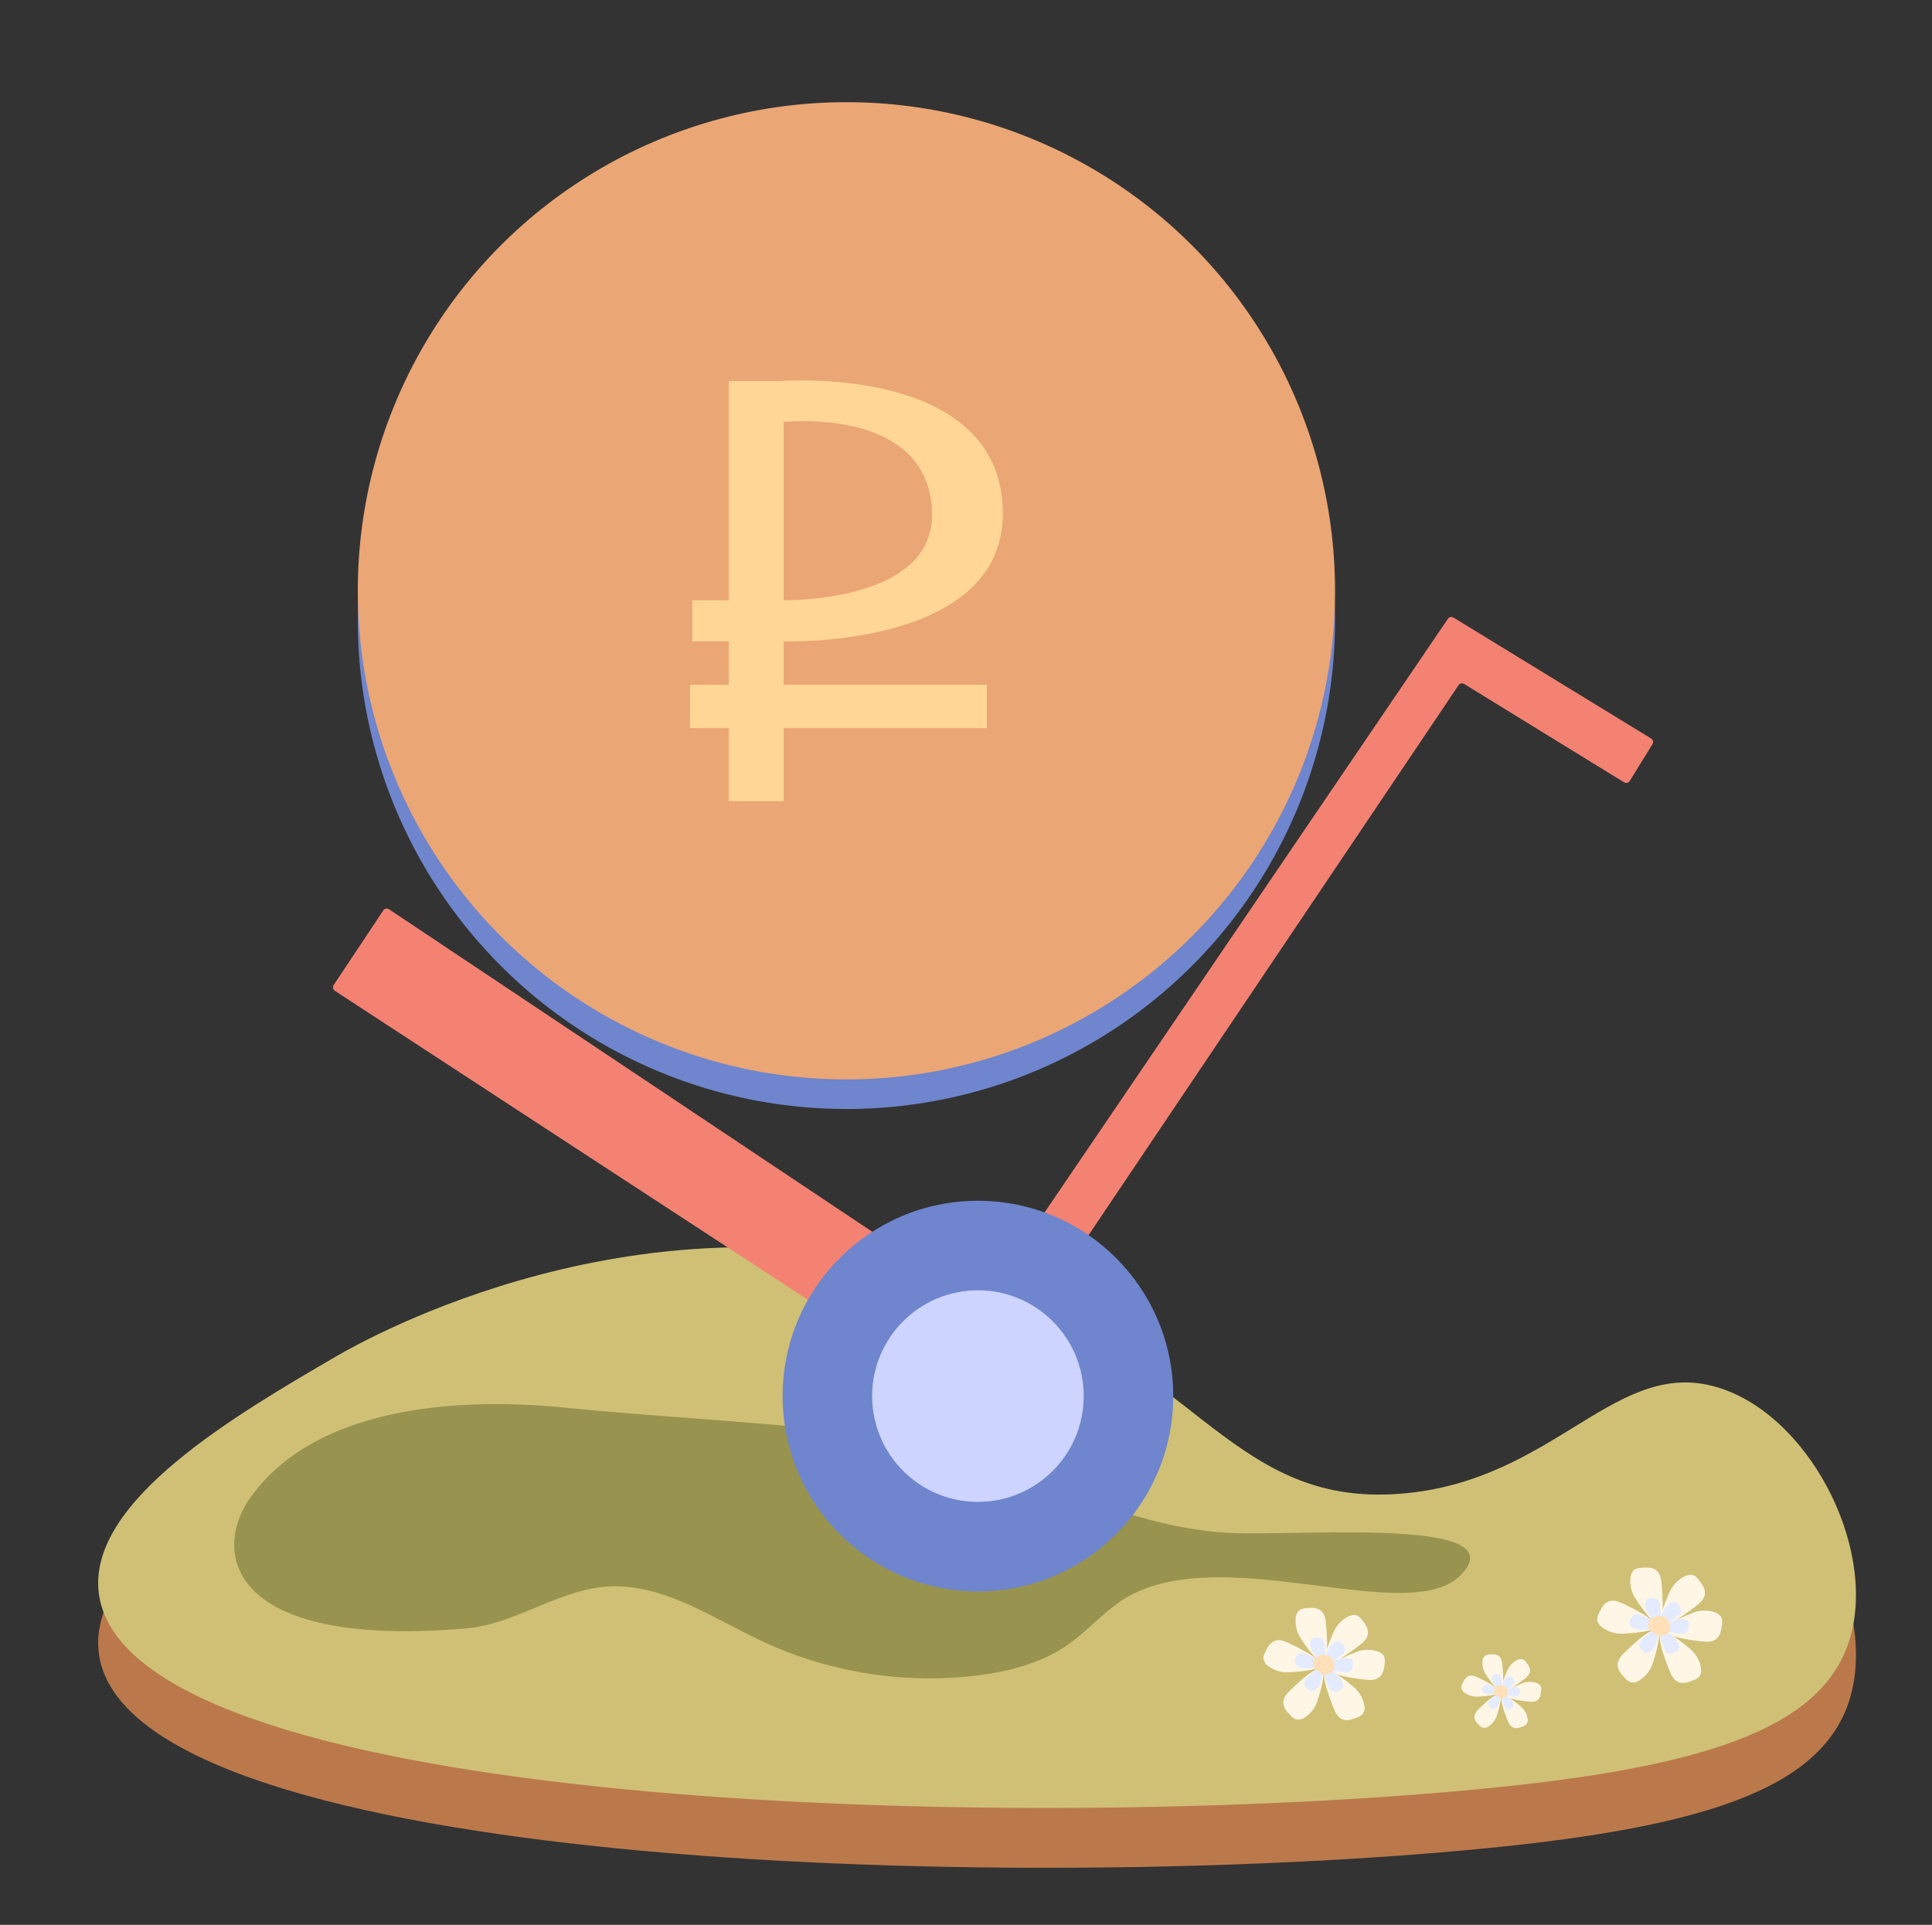
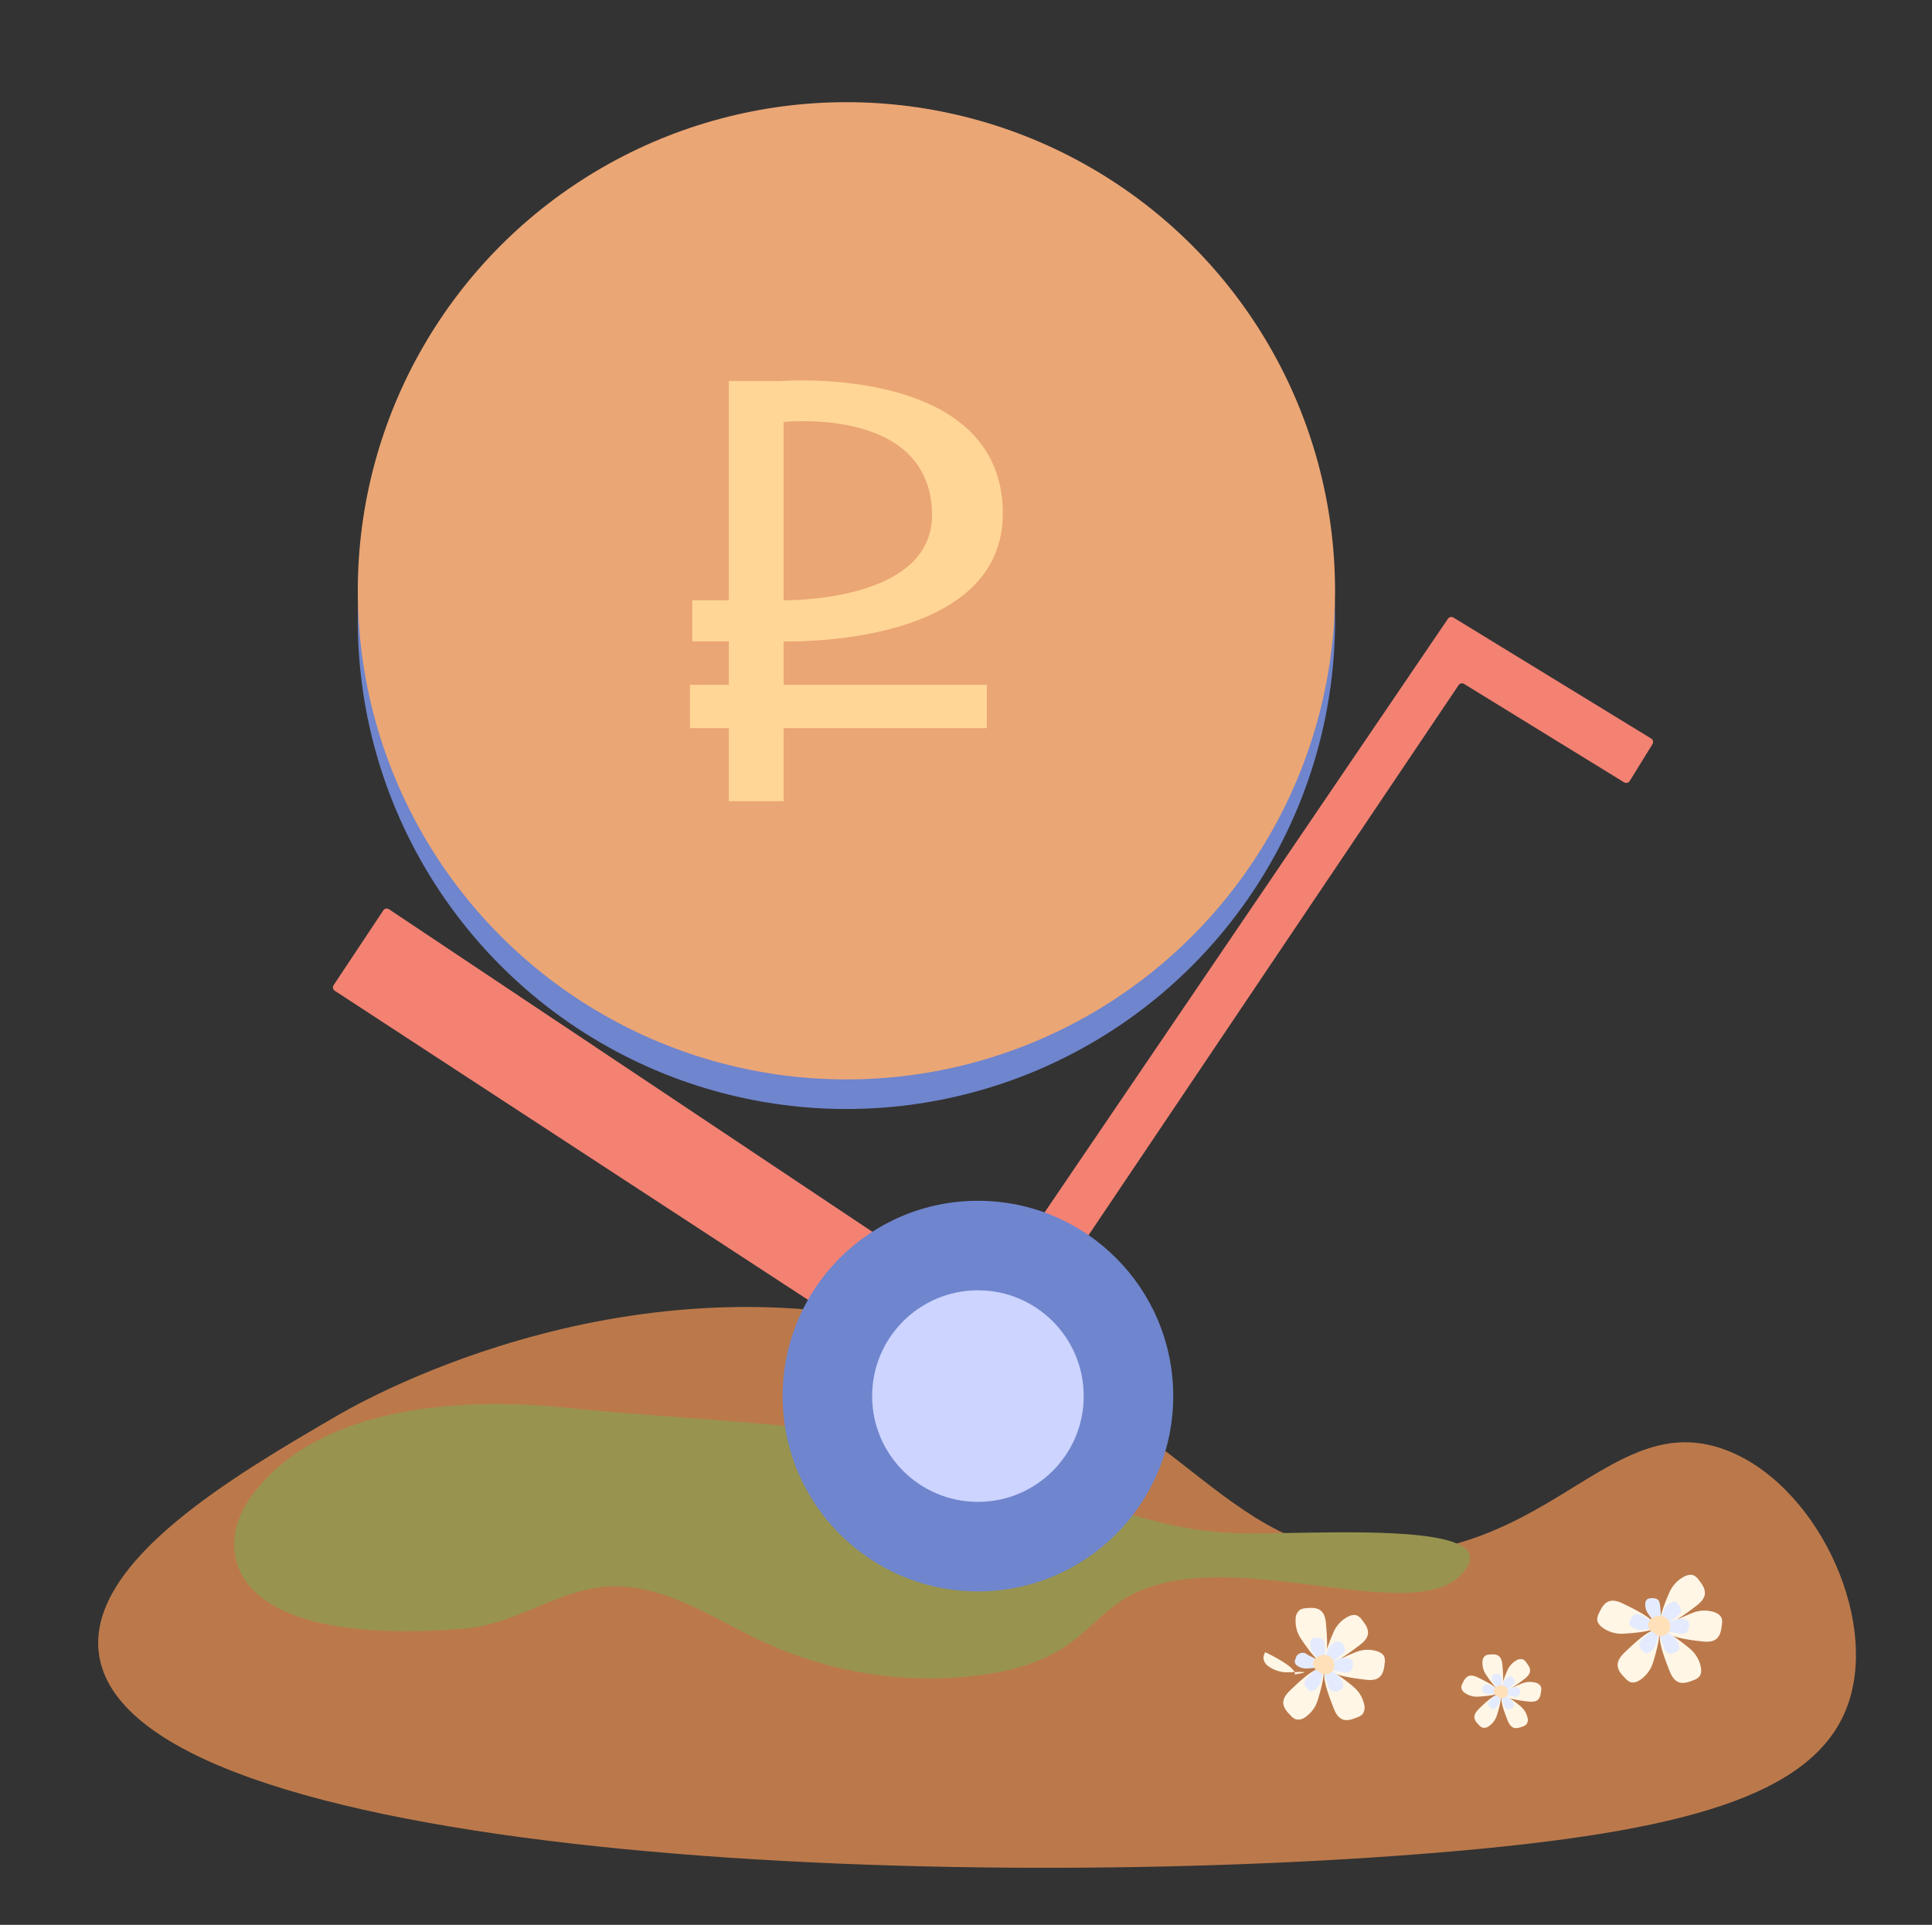
<svg xmlns="http://www.w3.org/2000/svg" id="Слой_1" data-name="Слой 1" viewBox="0 0 813 810">
  <rect x="0" y="0" width="813" height="810" fill="#333333" stroke="none" />
  <defs>
    <style>.cls-1{fill:#bb794b;}.cls-2{fill:#cfc076;}.cls-3{fill:#98944f;}.cls-4{fill:#fff6e6;}.cls-5{fill:#e4ebff;}.cls-6{fill:#ffe0b8;}.cls-7{fill:#6f85cd;}.cls-8{fill:#f48273;}.cls-9{fill:#ccd4ff;}.cls-10{fill:#eba675;}.cls-11{fill:#ffd695;}</style>
  </defs>
  <title>price</title>
  <path class="cls-1" d="M589.76,653.72c-74.66,6.12-87.51-59.9-189.31-91C270.75,523,154.67,588.27,141.87,595.73c-42.79,24.93-104.72,61-100.34,99.5,10.08,88.61,361.27,101.31,564.71,84.29,101.93-8.52,157.32-23.71,171.2-61.74,13.74-37.64-14.12-95.06-52.93-108.22C680.3,594.58,655.32,648.35,589.76,653.72Z" />
-   <path class="cls-2" d="M589.76,628.55c-74.66,6.12-87.51-59.9-189.31-91-129.7-39.69-245.78,25.59-258.58,33-42.79,24.92-104.72,61-100.34,99.5,10.08,88.61,361.27,101.3,564.71,84.29,101.93-8.52,157.32-23.71,171.2-61.75,13.74-37.64-14.12-95.05-52.93-108.21C680.3,569.4,655.32,623.18,589.76,628.55Z" />
  <path class="cls-3" d="M105.19,630.48c-15.76,22.4-9.91,63.33,90.84,54.79,21.63-1.83,40.65-17.59,62.35-17.72,22.6-.15,42.4,13.88,62.9,23.38a166.71,166.71,0,0,0,89.21,14.22c13.59-1.61,27.32-5.06,38.59-12.84,7.67-5.29,13.93-12.4,21.52-17.81,40-28.51,122.08,11.5,144.29-11.88s-60.49-16.71-93.53-17.41c-51.61-1.09-97.74-33.2-148.85-40.43-44.1-6.24-90.79-8-135.18-12.46C191,587.71,131.94,592.46,105.19,630.48Z" />
  <path class="cls-4" d="M624.94,704.12a8.76,8.76,0,0,1-1.1-4.83,3.21,3.21,0,0,1,1.22-2.59,3.88,3.88,0,0,1,1.69-.43c1.39-.13,2.93-.22,4,.65s1.4,2.64,1.51,4.16,1,9.69-1.13,10.18C629.92,711.56,625.54,705.18,624.94,704.12Z" />
  <path class="cls-4" d="M634.64,702.25a8.82,8.82,0,0,1,3.48-3.53,3.22,3.22,0,0,1,2.84-.37,3.9,3.9,0,0,1,1.27,1.19c.86,1.1,1.76,2.35,1.63,3.74s-1.48,2.61-2.7,3.52-7.64,6-9.19,4.53C631.06,710.45,634.07,703.32,634.64,702.25Z" />
  <path class="cls-4" d="M641.17,708.18a8.81,8.81,0,0,1,5-.08,3.22,3.22,0,0,1,2.28,1.73,3.92,3.92,0,0,1,.07,1.74c-.16,1.38-.39,2.91-1.46,3.8s-2.88.83-4.39.62-9.68-1-9.73-3.2C632.87,711.52,640,708.55,641.17,708.18Z" />
  <path class="cls-4" d="M640.34,718.47a8.66,8.66,0,0,1,2.43,4.31,3.19,3.19,0,0,1-.43,2.83,3.83,3.83,0,0,1-1.49.89c-1.3.52-2.75,1-4,.53s-2.1-2.14-2.64-3.56-3.68-9-1.82-10.08C633.45,712.76,639.47,717.62,640.34,718.47Z" />
  <path class="cls-4" d="M629.69,722.46a8.72,8.72,0,0,1-3.08,3.89,3.21,3.21,0,0,1-2.78.67,3.83,3.83,0,0,1-1.39-1c-1-1-2-2.14-2-3.53s1.18-2.75,2.3-3.79,6.94-6.83,8.63-5.51C632.35,713.92,630.14,721.33,629.69,722.46Z" />
  <path class="cls-4" d="M621.24,714a8.74,8.74,0,0,1-4.71-1.53,3.18,3.18,0,0,1-1.61-2.36,3.85,3.85,0,0,1,.5-1.67c.59-1.26,1.3-2.63,2.6-3.14s3,.15,4.35.84,8.83,4.11,8.19,6.16C630.18,713.52,622.46,714,621.24,714Z" />
  <path class="cls-5" d="M628.38,708.23a4.14,4.14,0,0,1-.52-2.31,1.52,1.52,0,0,1,.58-1.24,1.87,1.87,0,0,1,.81-.21,2.72,2.72,0,0,1,1.93.31,2.69,2.69,0,0,1,.72,2c.05.71.46,4.64-.54,4.87C630.77,711.79,628.67,708.74,628.38,708.23Z" />
  <path class="cls-5" d="M633,707.33a4.16,4.16,0,0,1,1.67-1.68,1.51,1.51,0,0,1,1.36-.18,1.81,1.81,0,0,1,.6.57,2.67,2.67,0,0,1,.78,1.79,2.62,2.62,0,0,1-1.29,1.68c-.57.43-3.66,2.89-4.4,2.18C631.32,711.26,632.76,707.85,633,707.33Z" />
  <path class="cls-5" d="M636.16,710.18a4.07,4.07,0,0,1,2.37,0,1.53,1.53,0,0,1,1.09.82,1.83,1.83,0,0,1,0,.84,2.71,2.71,0,0,1-.7,1.82,2.66,2.66,0,0,1-2.1.3c-.71-.1-4.64-.51-4.66-1.54C632.18,711.78,635.6,710.35,636.16,710.18Z" />
  <path class="cls-5" d="M635.76,715.1a4.12,4.12,0,0,1,1.16,2.07,1.52,1.52,0,0,1-.2,1.35,1.82,1.82,0,0,1-.72.43,2.69,2.69,0,0,1-1.93.26,2.66,2.66,0,0,1-1.26-1.71c-.26-.67-1.77-4.32-.88-4.83C632.46,712.37,635.34,714.7,635.76,715.1Z" />
  <path class="cls-5" d="M630.66,717a4.22,4.22,0,0,1-1.48,1.86,1.52,1.52,0,0,1-1.33.32,1.78,1.78,0,0,1-.66-.5,2.63,2.63,0,0,1-1-1.7,2.68,2.68,0,0,1,1.1-1.81c.52-.48,3.32-3.27,4.13-2.64C631.93,712.92,630.87,716.48,630.66,717Z" />
  <path class="cls-5" d="M626.61,713a4.24,4.24,0,0,1-2.26-.73,1.5,1.5,0,0,1-.76-1.14,1.79,1.79,0,0,1,.23-.8,2.72,2.72,0,0,1,1.25-1.5,2.66,2.66,0,0,1,2.08.4c.64.32,4.23,2,3.92,2.95C630.89,712.73,627.19,713,626.61,713Z" />
  <path class="cls-6" d="M631.79,714.45a7,7,0,0,1-2.21-1.06,2,2,0,0,1-.27-3.25,3.27,3.27,0,0,1,4-.48,2.9,2.9,0,0,1,.88,3.82,2.6,2.6,0,0,1-3.77.56" />
-   <path class="cls-4" d="M687.78,672a13.63,13.63,0,0,1-1.71-7.55c.1-1.55.58-3.23,1.9-4a6.11,6.11,0,0,1,2.64-.67c2.17-.2,4.58-.34,6.29,1,1.88,1.47,2.19,4.14,2.36,6.52s1.51,15.14-1.76,15.91C695.57,683.67,688.71,673.7,687.78,672Z" />
  <path class="cls-4" d="M703,669.11a13.61,13.61,0,0,1,5.44-5.51c1.36-.74,3-1.24,4.43-.58a6,6,0,0,1,2,1.87c1.35,1.72,2.76,3.67,2.55,5.84-.23,2.37-2.31,4.07-4.22,5.5s-11.95,9.43-14.36,7.09C697.36,681.94,702.06,670.79,703,669.11Z" />
  <path class="cls-4" d="M713.17,678.39a13.59,13.59,0,0,1,7.74-.12c1.49.42,3,1.24,3.56,2.7a5.8,5.8,0,0,1,.11,2.72c-.24,2.16-.6,4.55-2.27,5.95-1.83,1.53-4.51,1.28-6.87,1s-15.13-1.65-15.21-5C700.18,683.62,711.35,679,713.17,678.39Z" />
  <path class="cls-4" d="M711.87,694.47a13.6,13.6,0,0,1,3.79,6.75c.34,1.52.36,3.27-.67,4.42a6,6,0,0,1-2.34,1.4c-2,.81-4.29,1.63-6.31.83-2.22-.88-3.28-3.35-4.12-5.58s-5.76-14.08-2.85-15.75C701.08,685.55,710.5,693.15,711.87,694.47Z" />
  <path class="cls-4" d="M695.21,700.72a13.6,13.6,0,0,1-4.81,6.07c-1.27.89-2.88,1.57-4.34,1.06a5.9,5.9,0,0,1-2.18-1.64c-1.52-1.56-3.14-3.35-3.17-5.53,0-2.38,1.86-4.3,3.6-5.92s10.85-10.67,13.5-8.61C699.38,687.36,695.91,699,695.21,700.72Z" />
  <path class="cls-4" d="M682,687.5a13.65,13.65,0,0,1-7.37-2.38c-1.28-.88-2.48-2.15-2.51-3.7a6,6,0,0,1,.77-2.61c.93-2,2-4.12,4.07-4.9,2.23-.86,4.68.23,6.81,1.3s13.8,6.43,12.79,9.63C696,686.73,683.9,687.54,682,687.5Z" />
  <path class="cls-5" d="M693.17,678.47a6.45,6.45,0,0,1-.82-3.62,2.38,2.38,0,0,1,.91-1.93,2.71,2.71,0,0,1,1.26-.32,4.16,4.16,0,0,1,3,.48c.89.7,1,2,1.12,3.12s.72,7.25-.84,7.62C696.9,684,693.61,679.26,693.17,678.47Z" />
  <path class="cls-5" d="M700.43,677.07a6.5,6.5,0,0,1,2.61-2.64,2.38,2.38,0,0,1,2.12-.28,2.89,2.89,0,0,1,1,.89,4.13,4.13,0,0,1,1.22,2.8c-.11,1.14-1.1,1.95-2,2.64s-5.72,4.51-6.87,3.39C697.75,683.21,700,677.87,700.43,677.07Z" />
  <path class="cls-5" d="M705.32,681.51a6.51,6.51,0,0,1,3.71-.06,2.42,2.42,0,0,1,1.71,1.29,2.89,2.89,0,0,1,0,1.31,4.2,4.2,0,0,1-1.09,2.85c-.87.73-2.16.61-3.29.46s-7.24-.79-7.28-2.4C699.1,684,704.45,681.78,705.32,681.51Z" />
  <path class="cls-5" d="M704.7,689.21a6.6,6.6,0,0,1,1.82,3.24,2.4,2.4,0,0,1-.32,2.11,2.78,2.78,0,0,1-1.12.67,3.14,3.14,0,0,1-5-2.27c-.39-1-2.76-6.75-1.37-7.55C699.54,684.94,704.05,688.58,704.7,689.21Z" />
  <path class="cls-5" d="M696.72,692.21a6.42,6.42,0,0,1-2.3,2.9,2.37,2.37,0,0,1-2.08.51,2.83,2.83,0,0,1-1-.78,4.19,4.19,0,0,1-1.52-2.65c0-1.14.89-2.06,1.72-2.84s5.2-5.11,6.47-4.12C698.72,685.81,697.06,691.36,696.72,692.21Z" />
  <path class="cls-5" d="M690.4,685.87a6.44,6.44,0,0,1-3.53-1.14,2.38,2.38,0,0,1-1.2-1.77,2.83,2.83,0,0,1,.37-1.25,4.16,4.16,0,0,1,2-2.35c1.06-.41,2.24.12,3.26.63s6.6,3.08,6.12,4.61C697.09,685.51,691.31,685.89,690.4,685.87Z" />
  <path class="cls-6" d="M698.49,688.19a10.63,10.63,0,0,1-3.46-1.65,3.2,3.2,0,0,1-.41-5.09,5.13,5.13,0,0,1,6.24-.75,4.53,4.53,0,0,1,1.38,6,4.07,4.07,0,0,1-5.9.88" />
  <path class="cls-4" d="M546.89,688.69a13.25,13.25,0,0,1-1.67-7.34,4.86,4.86,0,0,1,1.85-3.94,5.93,5.93,0,0,1,2.57-.65c2.11-.2,4.45-.33,6.12,1,1.82,1.43,2.12,4,2.29,6.34s1.46,14.72-1.71,15.47C554.46,700,547.79,690.3,546.89,688.69Z" />
  <path class="cls-4" d="M561.65,685.85a13.13,13.13,0,0,1,5.29-5.36c1.32-.73,2.95-1.22,4.3-.57a5.81,5.81,0,0,1,1.94,1.82c1.3,1.67,2.68,3.57,2.47,5.68-.23,2.3-2.25,4-4.11,5.34s-11.61,9.17-14,6.9C556.2,698.32,560.78,687.48,561.65,685.85Z" />
  <path class="cls-4" d="M571.57,694.87a13.22,13.22,0,0,1,7.53-.12c1.45.41,3,1.2,3.47,2.62a5.91,5.91,0,0,1,.11,2.65c-.24,2.1-.59,4.42-2.22,5.78-1.78,1.49-4.38,1.25-6.67.94s-14.72-1.6-14.8-4.87C558.94,700,569.81,695.42,571.57,694.87Z" />
  <path class="cls-4" d="M570.31,710.51a13.21,13.21,0,0,1,3.69,6.56,4.87,4.87,0,0,1-.65,4.3,5.84,5.84,0,0,1-2.28,1.35c-2,.8-4.17,1.6-6.14.81-2.15-.85-3.19-3.25-4-5.42s-5.61-13.7-2.78-15.32C559.82,701.83,569,709.22,570.31,710.51Z" />
  <path class="cls-4" d="M554.11,716.58a13.26,13.26,0,0,1-4.68,5.91,4.85,4.85,0,0,1-4.22,1,5.76,5.76,0,0,1-2.12-1.59c-1.48-1.52-3.05-3.26-3.08-5.38,0-2.31,1.81-4.18,3.5-5.76s10.55-10.37,13.13-8.37C558.16,703.59,554.79,714.86,554.11,716.58Z" />
-   <path class="cls-4" d="M541.26,703.73a13.28,13.28,0,0,1-7.16-2.32,4.85,4.85,0,0,1-2.44-3.6,5.83,5.83,0,0,1,.75-2.54c.9-1.91,2-4,4-4.76,2.16-.84,4.55.22,6.62,1.26s13.41,6.25,12.44,9.37C554.85,703,543.11,703.77,541.26,703.73Z" />
+   <path class="cls-4" d="M541.26,703.73a13.28,13.28,0,0,1-7.16-2.32,4.85,4.85,0,0,1-2.44-3.6,5.83,5.83,0,0,1,.75-2.54s13.41,6.25,12.44,9.37C554.85,703,543.11,703.77,541.26,703.73Z" />
  <path class="cls-5" d="M552.12,694.94a6.33,6.33,0,0,1-.79-3.51,2.35,2.35,0,0,1,.88-1.89,2.87,2.87,0,0,1,1.23-.31,4,4,0,0,1,2.93.47,4.07,4.07,0,0,1,1.1,3c.08,1.08.7,7.06-.82,7.42C555.75,700.36,552.56,695.72,552.12,694.94Z" />
  <path class="cls-5" d="M559.19,693.58a6.35,6.35,0,0,1,2.54-2.57,2.34,2.34,0,0,1,2.06-.27,2.94,2.94,0,0,1,.92.87,3,3,0,0,1-.78,5.28c-.86.65-5.56,4.39-6.68,3.31C556.58,699.55,558.78,694.36,559.19,693.58Z" />
  <path class="cls-5" d="M564,697.9a6.22,6.22,0,0,1,3.6,0,2.28,2.28,0,0,1,1.66,1.25,2.72,2.72,0,0,1,0,1.27,3,3,0,0,1-4.25,3.22c-1.08-.15-7-.77-7.09-2.33C557.9,700.33,563.1,698.17,564,697.9Z" />
  <path class="cls-5" d="M563.34,705.39a6.38,6.38,0,0,1,1.77,3.14,2.32,2.32,0,0,1-.31,2.06,2.88,2.88,0,0,1-1.09.65,3,3,0,0,1-4.86-2.21c-.38-1-2.69-6.56-1.33-7.34C558.32,701.23,562.7,704.77,563.34,705.39Z" />
  <path class="cls-5" d="M555.58,708.3a6.35,6.35,0,0,1-2.24,2.83,2.33,2.33,0,0,1-2,.49,2.78,2.78,0,0,1-1-.76,4.06,4.06,0,0,1-1.48-2.58,4.11,4.11,0,0,1,1.68-2.76c.79-.73,5-5,6.28-4C557.52,702.08,555.91,707.48,555.58,708.3Z" />
  <path class="cls-5" d="M549.43,702.14A6.2,6.2,0,0,1,546,701a2.28,2.28,0,0,1-1.17-1.72,2.78,2.78,0,0,1,.36-1.21,3,3,0,0,1,5.07-1.68c1,.48,6.42,3,6,4.48C555.94,701.79,550.32,702.16,549.43,702.14Z" />
  <path class="cls-6" d="M557.3,704.39a10.22,10.22,0,0,1-3.36-1.6,3.51,3.51,0,0,1-1.38-3.28,3.47,3.47,0,0,1,1-1.67,5,5,0,0,1,6.06-.73,4.42,4.42,0,0,1,1.35,5.81,4,4,0,0,1-5.74.85" />
  <circle class="cls-7" cx="356.18" cy="261.07" r="205.62" />
  <path class="cls-7" d="M329.75,282.4c13.35.16,92.24-1.08,92.24-53.85,0-63.45-94.16-55.73-94.16-55.73H306.69v92.24H291.32v17.29h15.37v18.26H290.36v18.25h16.33v30.75h23.06V318.86h85.52V300.61H329.75Zm0-92.41c10.53-.85,61.44-2.82,62.46,38.28.86,34.77-51.73,36.76-62.46,36.8Z" />
  <path class="cls-8" d="M694.75,310.74l-83.12-50.86a1.74,1.74,0,0,0-2.33.51L414.11,547.68a1.74,1.74,0,0,1-2.4.46l-248-165.5a1.73,1.73,0,0,0-2.42.49L140.4,414.54a1.74,1.74,0,0,0,.5,2.41L407,590.75a1.75,1.75,0,0,0,2.41-.51h0l.86.59,203.51-302.5a1.73,1.73,0,0,1,2.33-.52l67.32,41.41a1.75,1.75,0,0,0,2.39-.6l9.56-15.49A1.73,1.73,0,0,0,694.75,310.74Z" />
  <circle class="cls-7" cx="411.52" cy="587.5" r="82.19" />
  <circle class="cls-9" cx="411.52" cy="587.5" r="44.52" />
  <circle class="cls-10" cx="356.18" cy="248.62" r="205.62" />
  <path class="cls-11" d="M329.75,269.94c13.35.17,92.24-1.07,92.24-53.84,0-63.45-94.16-55.73-94.16-55.73H306.69v92.24H291.32V269.9h15.37v18.26H290.36v18.25h16.33v30.75h23.06V306.41h85.52V288.16H329.75Zm0-92.4c10.53-.85,61.44-2.82,62.46,38.28.86,34.77-51.73,36.76-62.46,36.8Z" />
</svg>